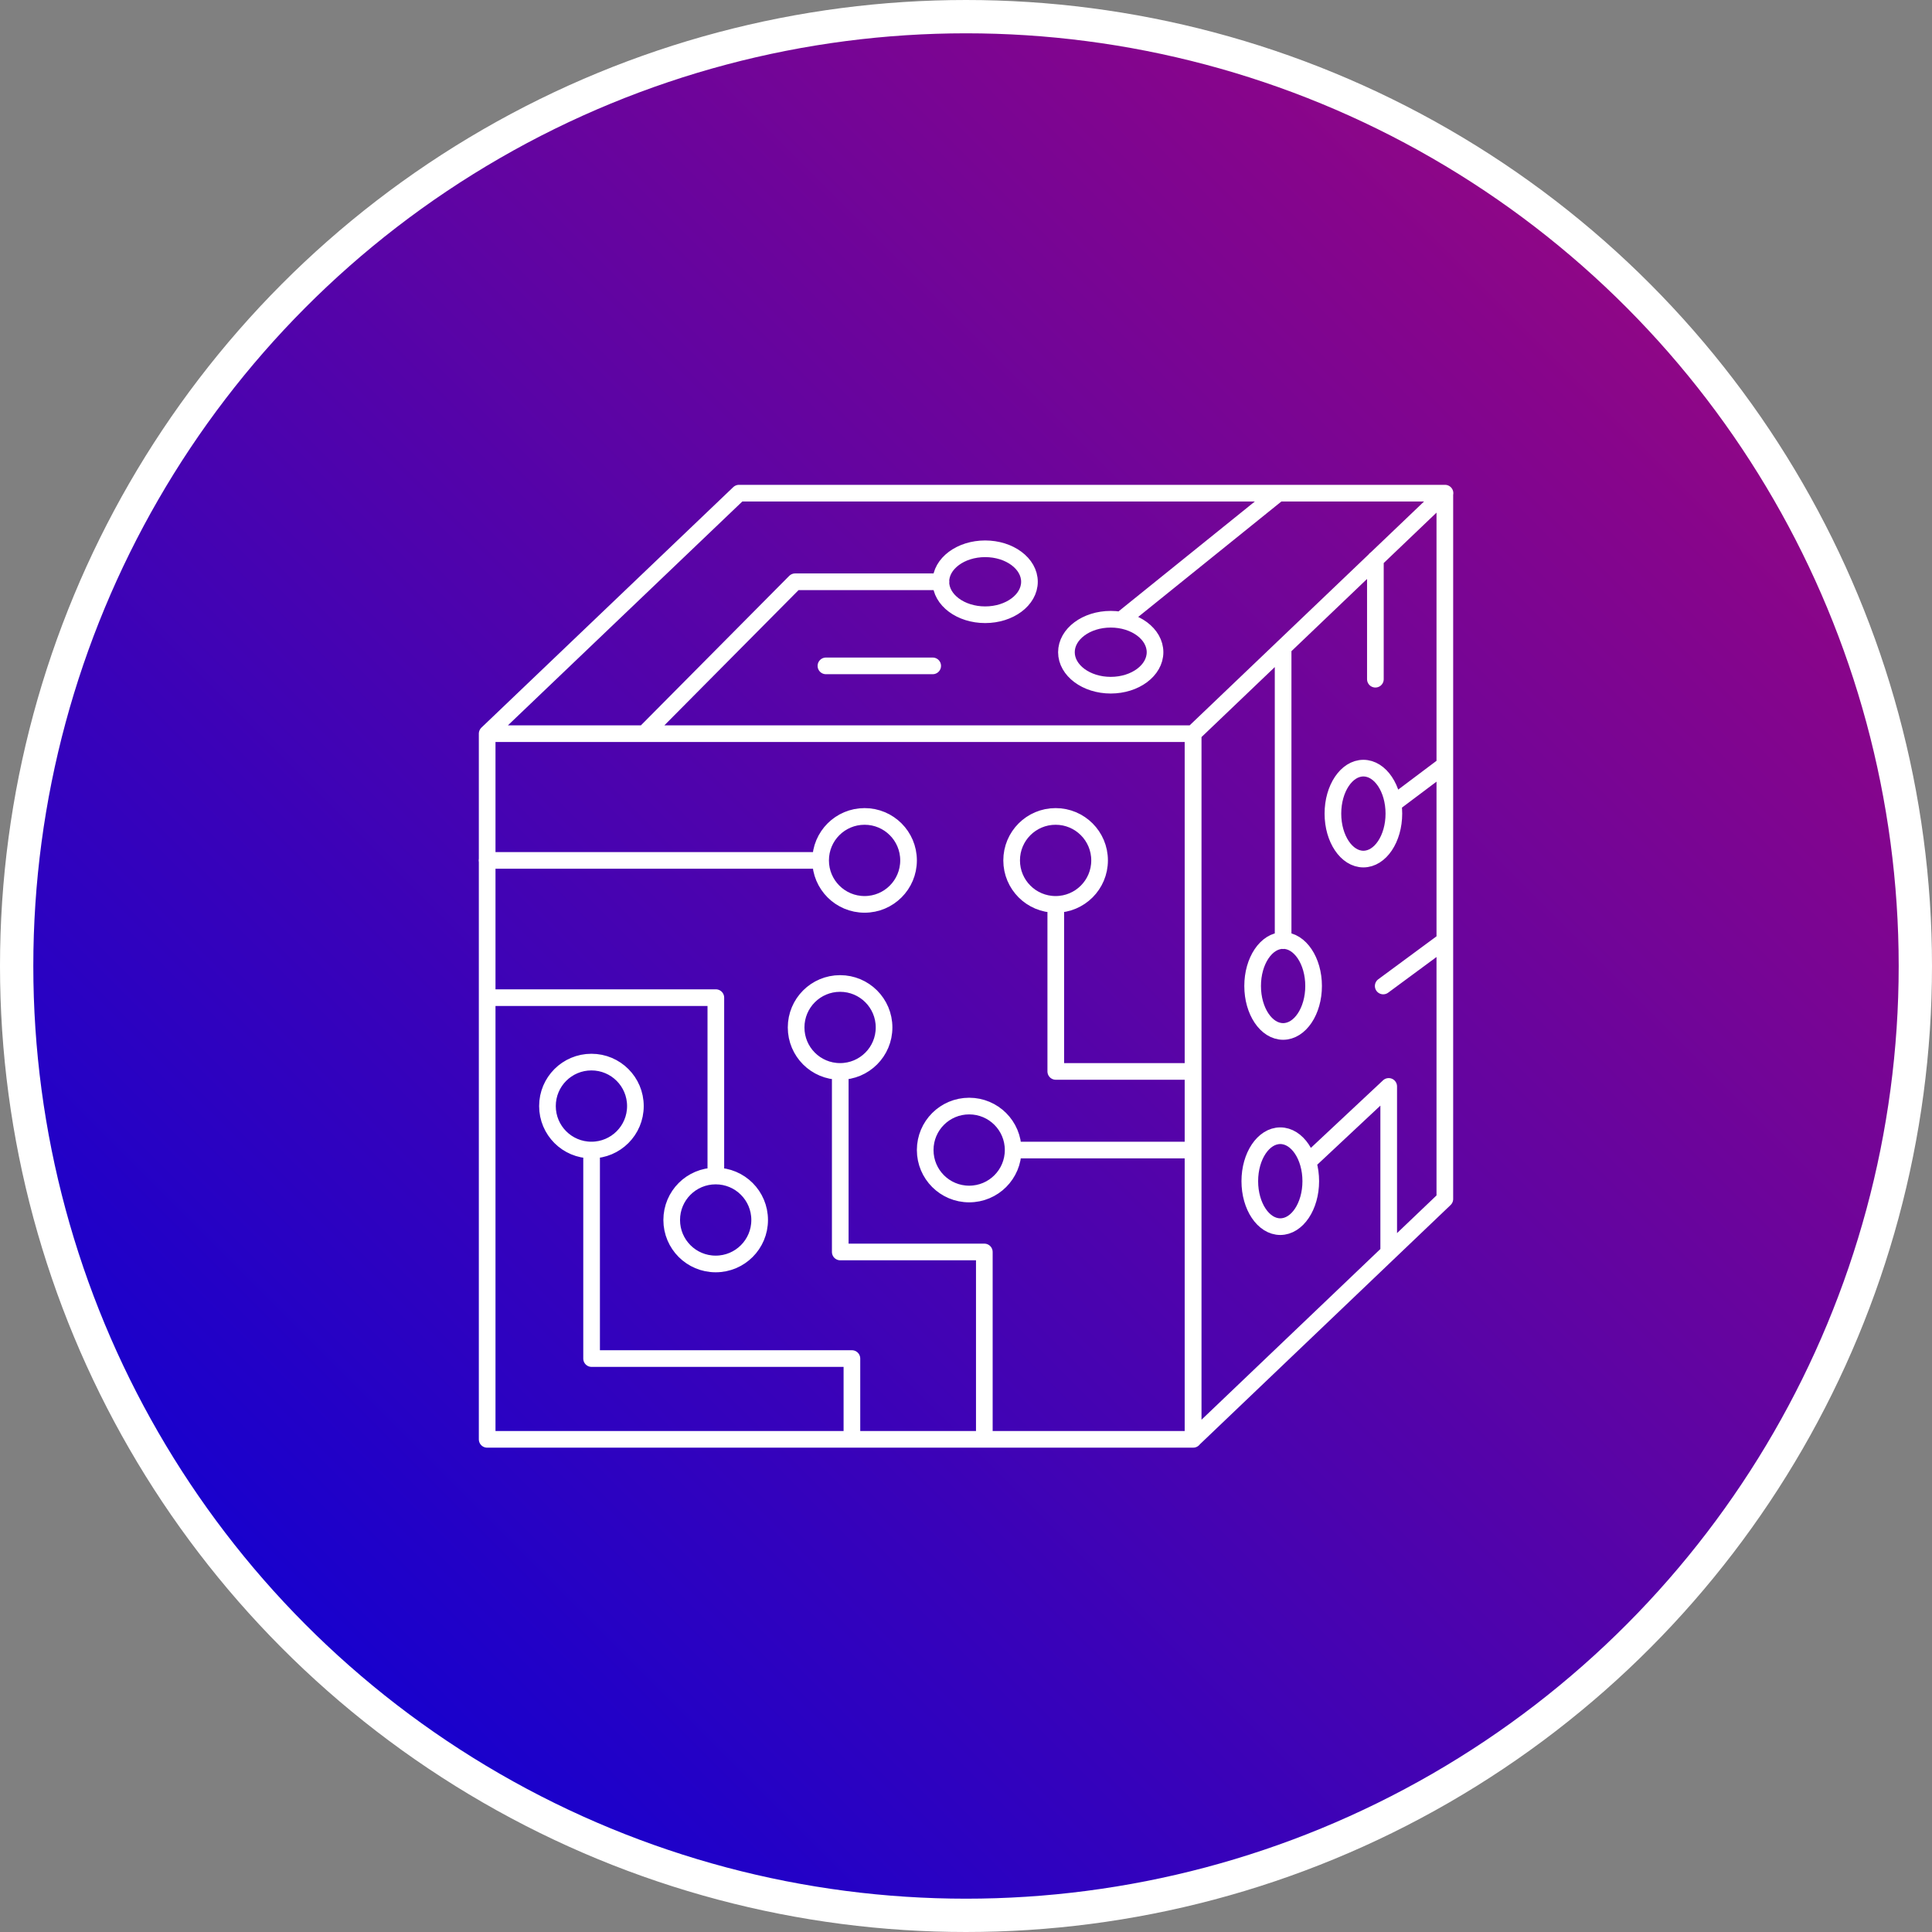
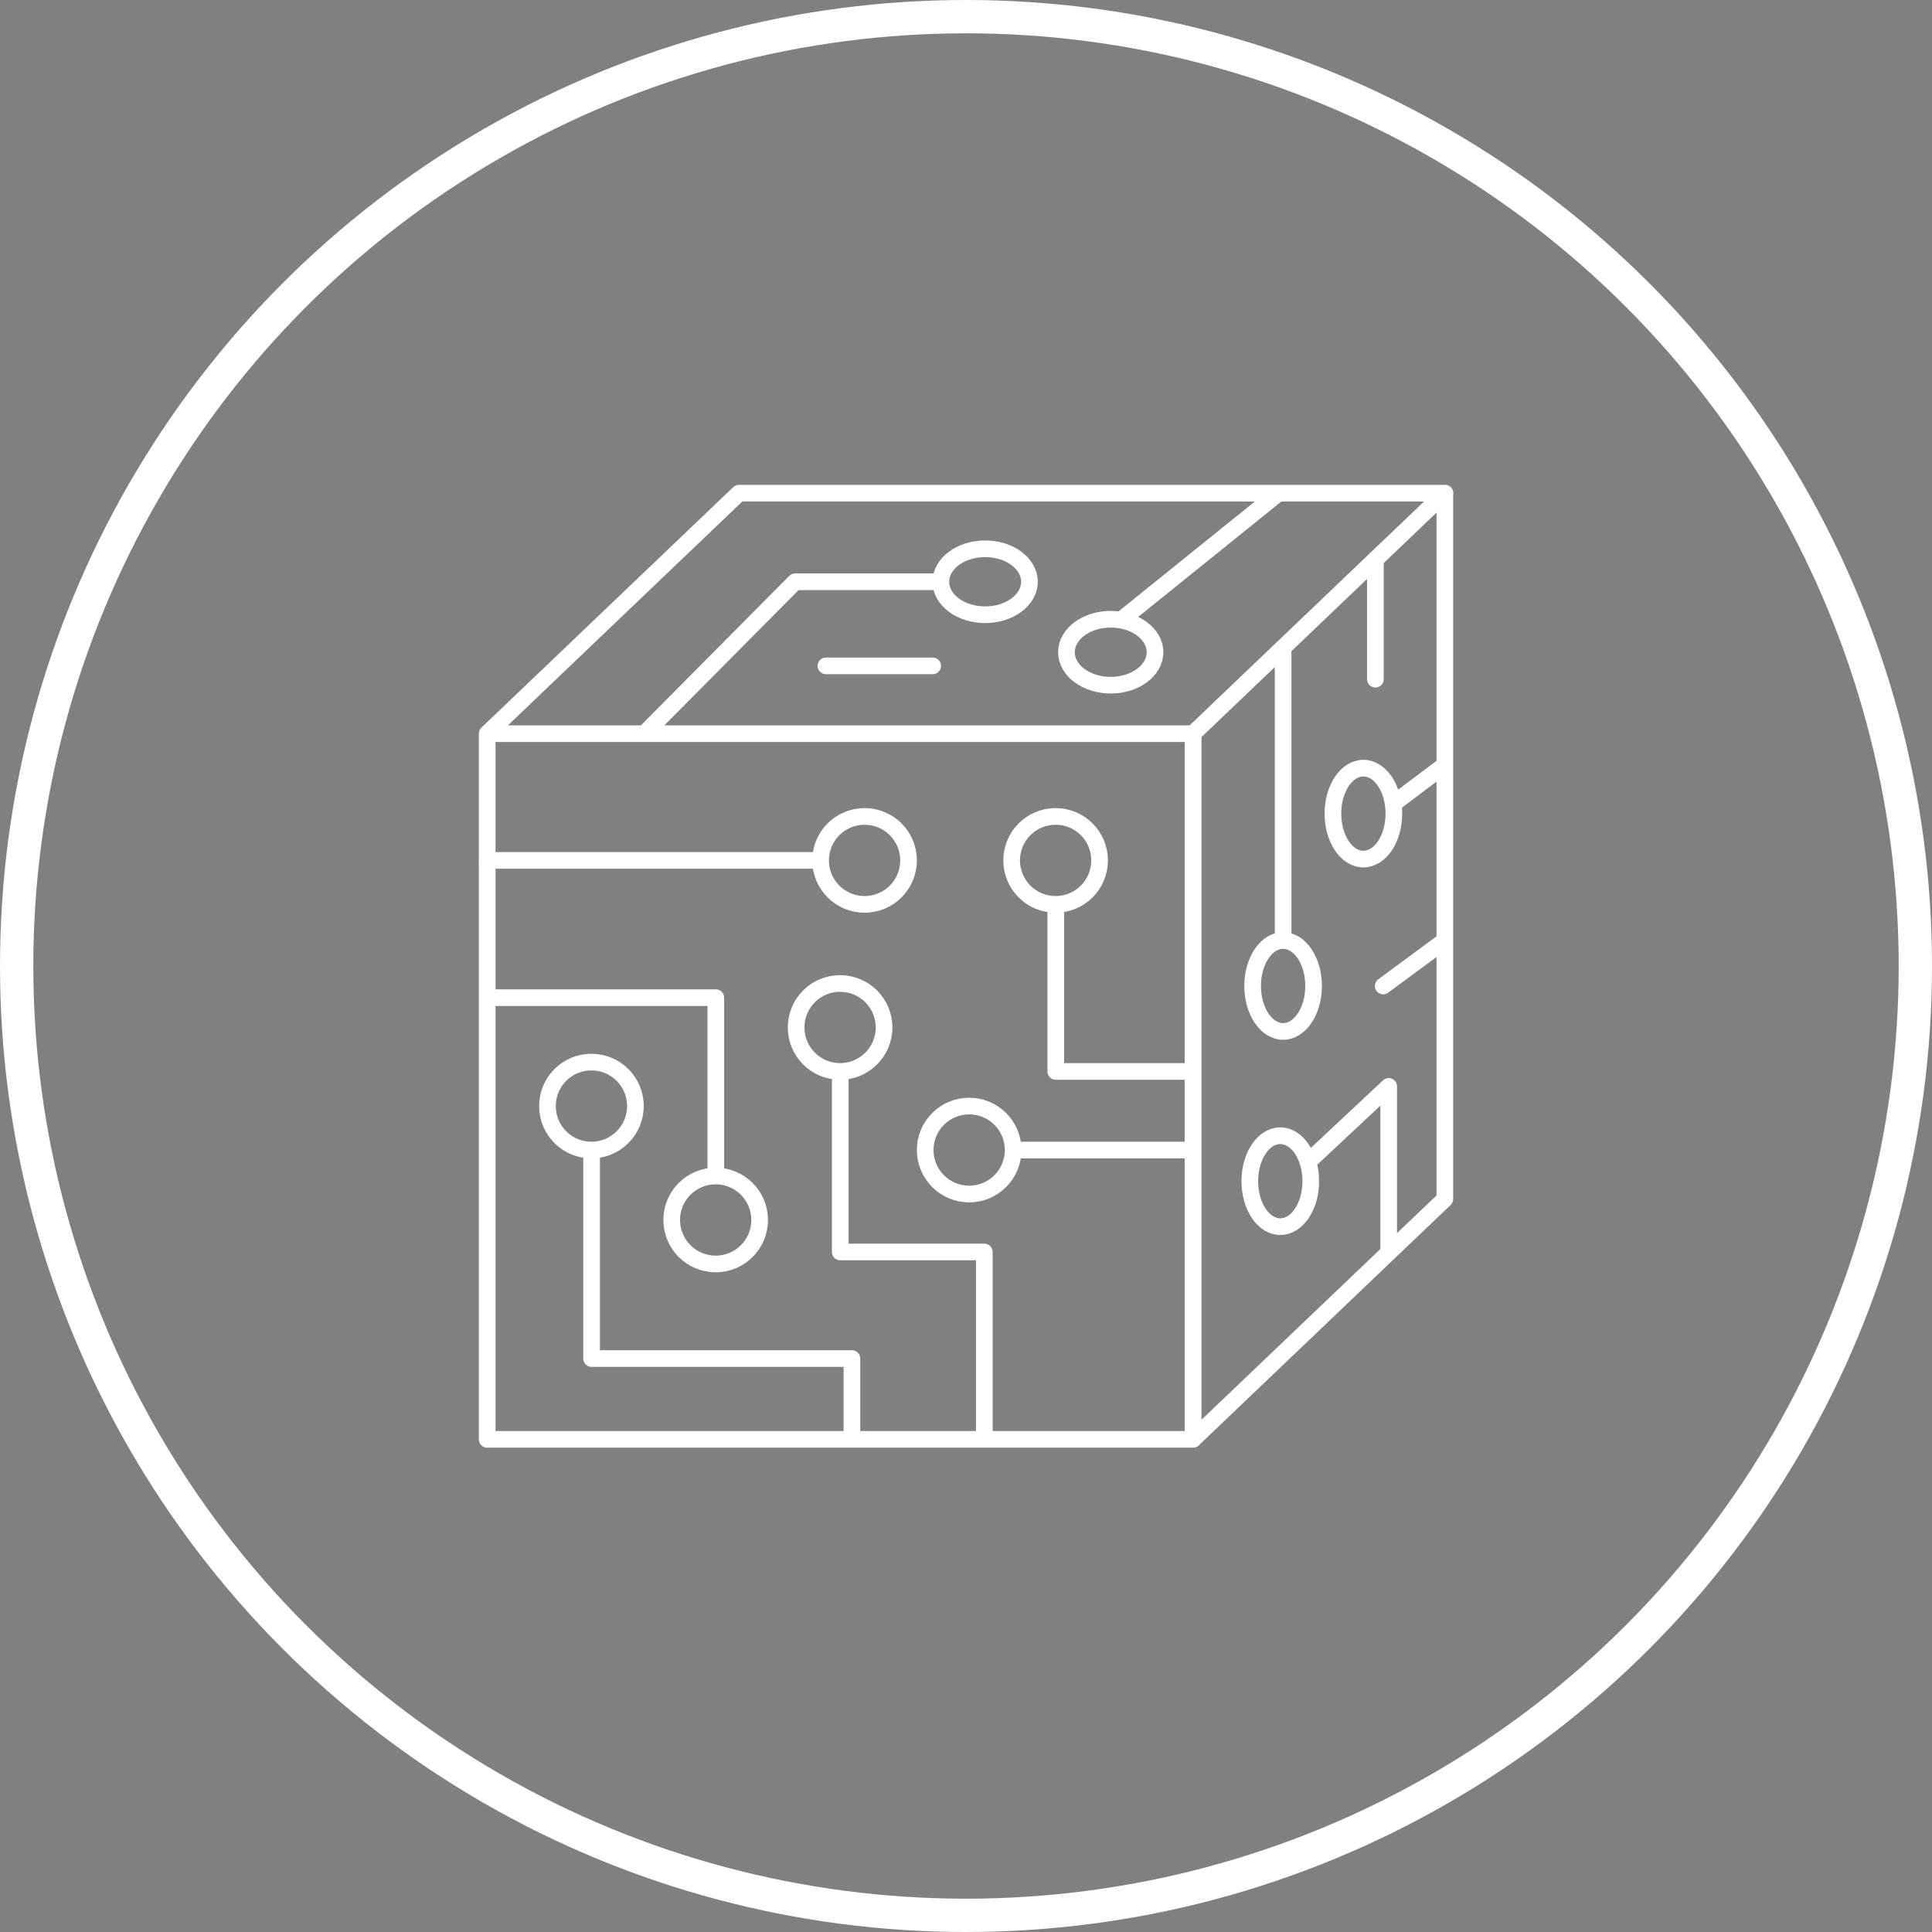
<svg xmlns="http://www.w3.org/2000/svg" id="Layer_2" data-name="Layer 2" viewBox="0 0 116 116">
  <rect x="0" y="0" width="116" height="116" fill="#808080" stroke="none" />
  <defs>
    <style>
      .cls-1, .cls-2, .cls-3 {
        fill: none;
      }

      .cls-2 {
        stroke-linecap: round;
        stroke-linejoin: round;
      }

      .cls-2, .cls-3 {
        stroke: #fff;
      }

      .cls-4 {
        fill: url(#linear-gradient);
      }

      .cls-5 {
        clip-path: url(#clippath);
      }

      .cls-3 {
        stroke-width: 2px;
      }
    </style>
    <clipPath id="clippath">
      <path class="cls-1" d="m1,58c0,31.48,25.52,57,57,57s57-25.52,57-57S89.48,1,58,1,1,26.52,1,58" />
    </clipPath>
    <linearGradient id="linear-gradient" x1="-897.78" y1="601.07" x2="-896.78" y2="601.07" gradientTransform="translate(145986.91 97812.71) scale(162.63 -162.63)" gradientUnits="userSpaceOnUse">
      <stop offset="0" stop-color="#0000db" />
      <stop offset="1" stop-color="#ae0774" />
    </linearGradient>
  </defs>
  <g id="Layer_1-2" data-name="Layer 1">
    <g>
      <g class="cls-5">
-         <rect class="cls-4" x="-22.61" y="-22.61" width="161.22" height="161.22" transform="translate(-24.02 58) rotate(-45)" />
-       </g>
+         </g>
      <g>
        <circle class="cls-3" cx="58" cy="58" r="57" />
        <path class="cls-2" d="m86.75,56.47l-3.7,2.73m-.47-25.62v7.2m4.17,5.15l-3.06,2.3m-.31,26.98v-9.98l-4.85,4.54m.17,1.15c0,1.51-.82,2.73-1.83,2.73s-1.83-1.22-1.83-2.73.82-2.73,1.83-2.73,1.83,1.22,1.83,2.73Zm4.99-22.07c0,1.51-.82,2.73-1.83,2.73s-1.83-1.22-1.83-2.73.82-2.73,1.83-2.73,1.83,1.22,1.83,2.73Zm-4.82,10.35c0,1.51-.82,2.73-1.83,2.73s-1.83-1.22-1.83-2.73.82-2.73,1.83-2.73,1.83,1.22,1.83,2.73Zm-1.83-20.32v17.6m-27.45-16.5h6.41m20.76-10.37l-9.39,7.57m1.98,1.98c0,1.09-1.19,1.98-2.66,1.98s-2.66-.89-2.66-1.98,1.19-1.98,2.66-1.98,2.66.89,2.66,1.98Zm-7.54-4.23c0,1.09-1.19,1.98-2.66,1.98s-2.66-.89-2.66-1.98,1.19-1.98,2.66-1.98,2.66.89,2.66,1.98Zm-23.12,9.12l9.05-9.12h8.76m-5.35,51.49v-4.85h-15.63v-12.52m36.12,0h-10.81m-1.73,17.37v-11.25h-8.65v-10.84m21.19,0h-8.25v-10.03m-34.14,5.6h13.73v10.71m12.57-1.56c0,1.46,1.18,2.64,2.64,2.64s2.64-1.18,2.64-2.64-1.18-2.64-2.64-2.64-2.64,1.18-2.64,2.64Zm-7.75-7.36c0,1.46,1.18,2.64,2.64,2.64s2.64-1.18,2.64-2.64-1.18-2.64-2.64-2.64-2.64,1.18-2.64,2.64Zm-14.93,4.72c0,1.46,1.18,2.64,2.64,2.64s2.64-1.18,2.64-2.64-1.18-2.64-2.64-2.64-2.64,1.18-2.64,2.64Zm7.46,6.84c0,1.46,1.18,2.64,2.64,2.64s2.64-1.18,2.64-2.64-1.18-2.64-2.64-2.64-2.64,1.18-2.64,2.64Zm20.41-21.59c0,1.46,1.18,2.64,2.64,2.64s2.64-1.18,2.64-2.64-1.18-2.64-2.64-2.64-2.64,1.18-2.64,2.64Zm-11.47,0c0,1.46,1.18,2.64,2.64,2.64s2.64-1.18,2.64-2.64-1.18-2.64-2.64-2.64-2.64,1.18-2.64,2.64Zm-20.03,0h20.03m37.48-22.05l-15.12,14.44H29.25l15.12-14.44h42.39Zm0,0v42.38l-15.12,14.43v-42.37l15.12-14.44Zm-15.12,56.81H29.25v-42.37h42.39v42.37Z" />
      </g>
    </g>
  </g>
</svg>